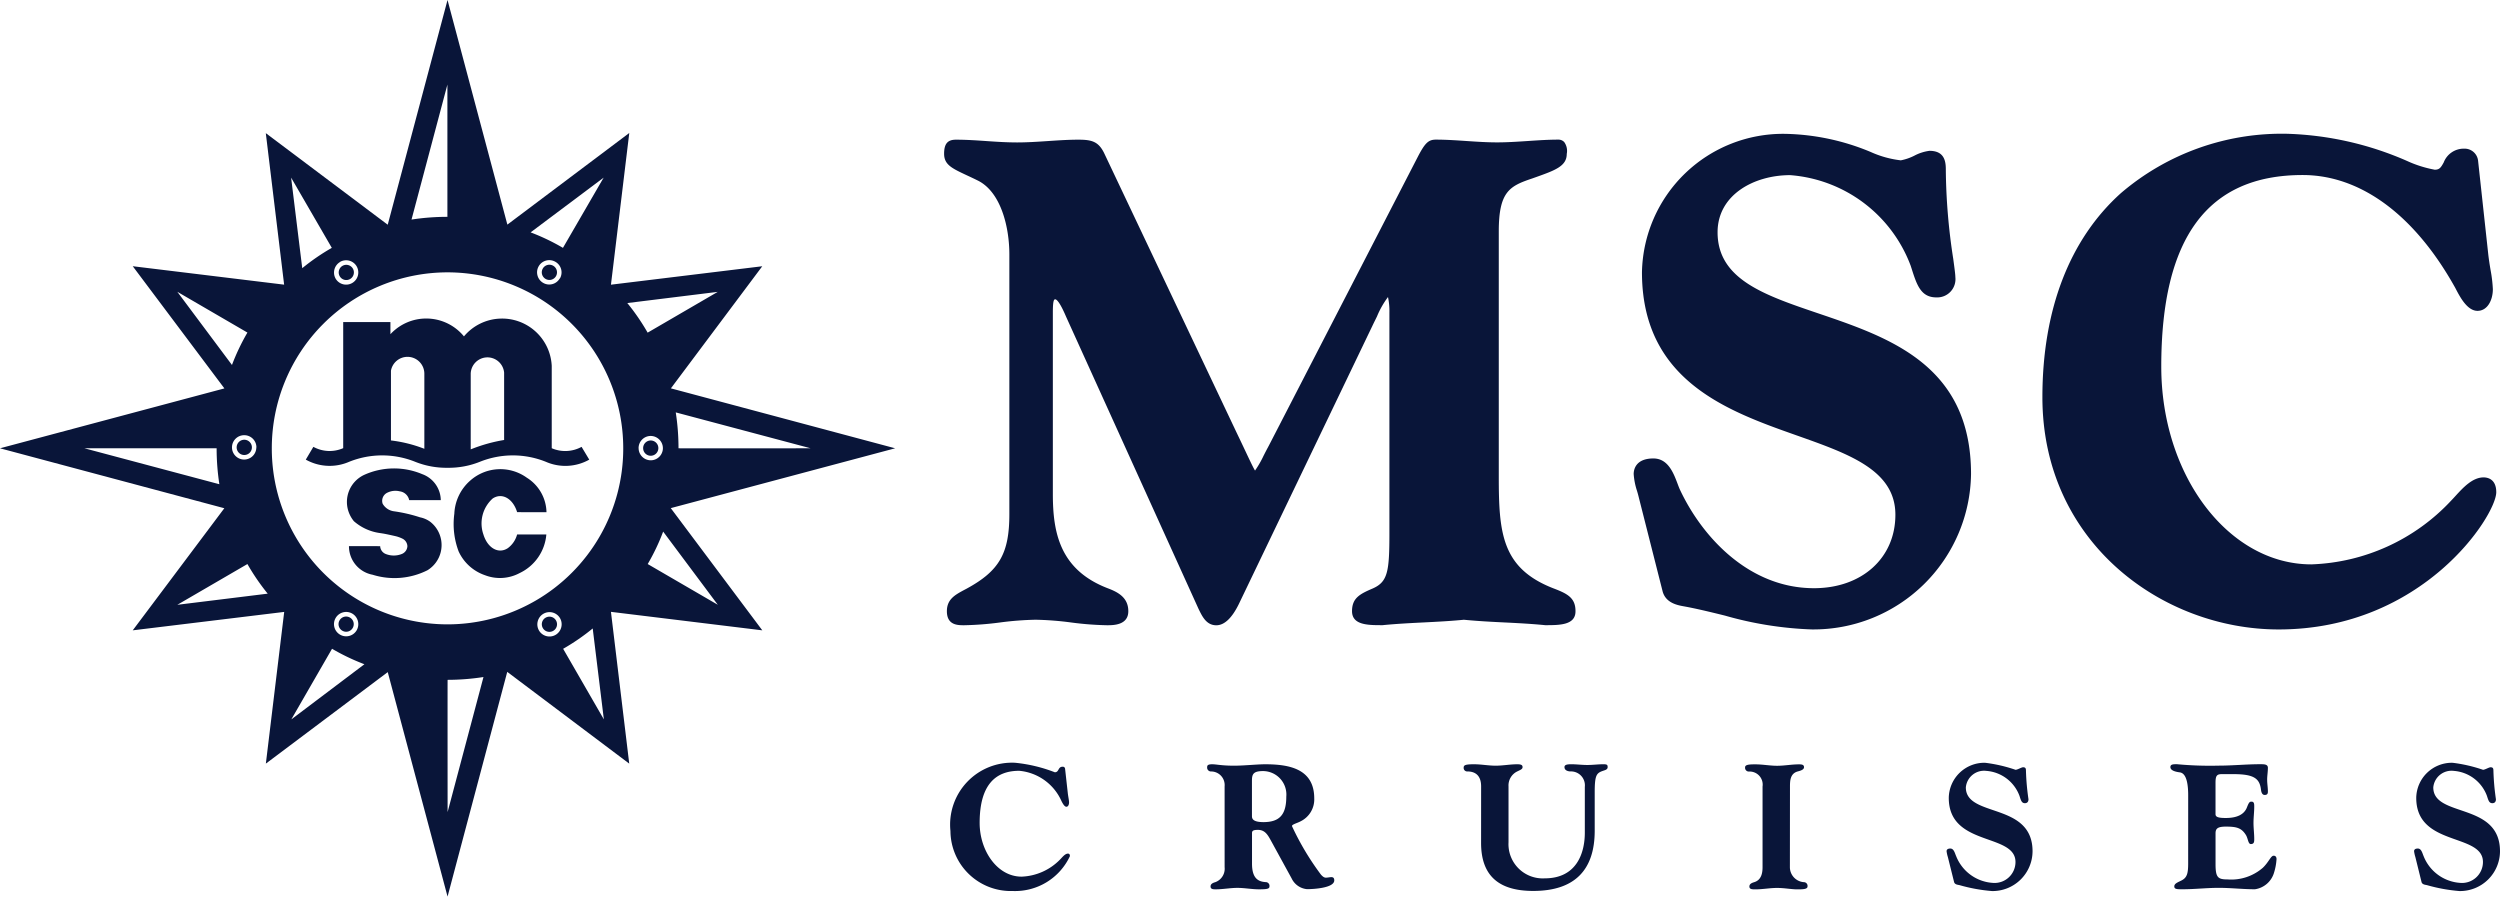
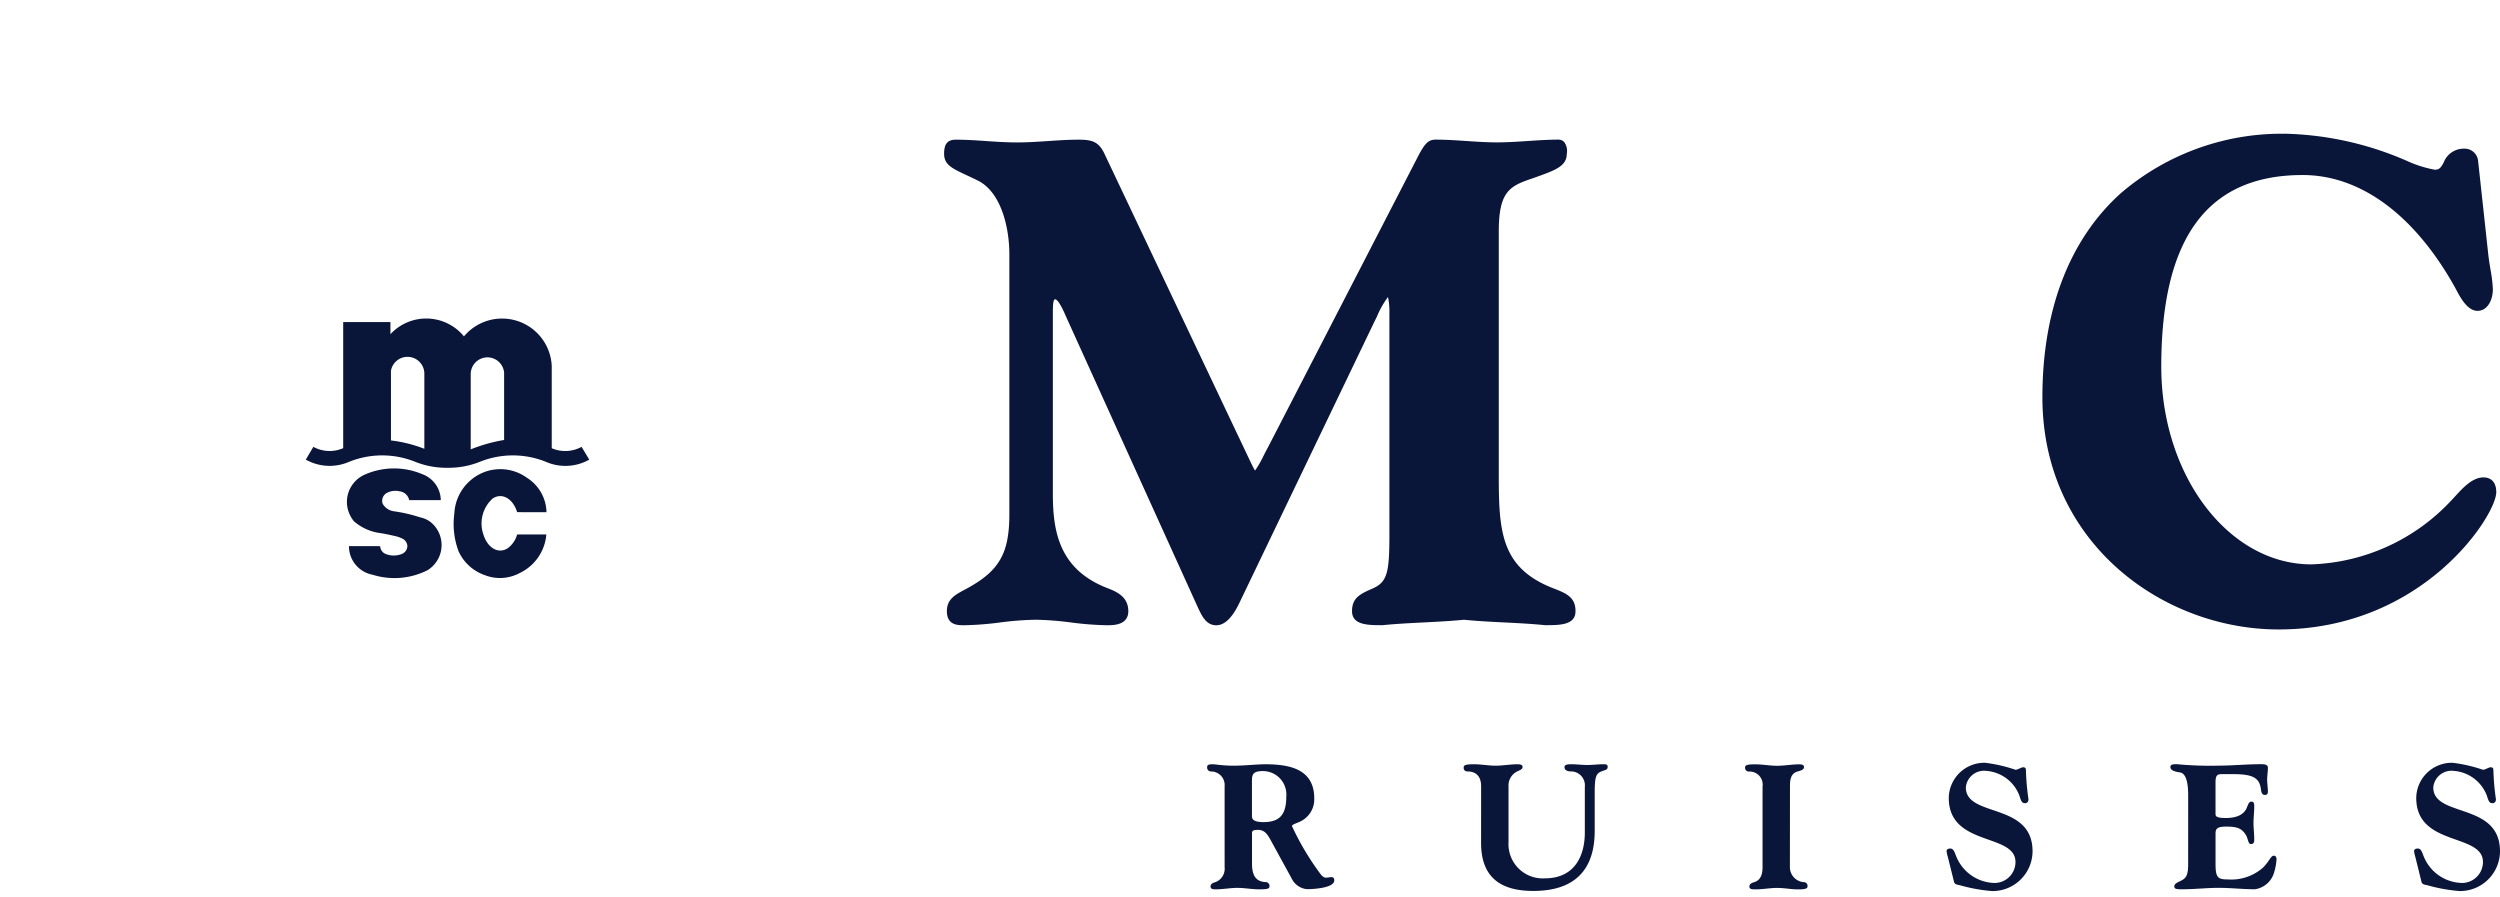
<svg xmlns="http://www.w3.org/2000/svg" width="142.401" height="51.07" viewBox="0 0 142.401 51.07">
  <g id="loho-home-msccruceros-hover" transform="translate(10782 -8840.363)">
    <g id="Grupo_1388" data-name="Grupo 1388" transform="translate(-10782 8840.363)">
      <path id="Trazado_8966" data-name="Trazado 8966" d="M230.5-129.668h-.009l-.008,0c-.773-.077-1.558-.118-2.319-.155s-1.537-.078-2.31-.154c-.772.077-1.555.116-2.31.154s-1.548.078-2.32.155h-.1c-.795,0-1.641-.029-1.641-.8,0-.749.452-.98,1.188-1.294.85-.38.941-.97.941-3.139v-12.558a3.922,3.922,0,0,0-.08-.9,5.02,5.02,0,0,0-.628,1.108l-.168.34-7.705,16.049c-.391.793-.821,1.2-1.278,1.2-.554,0-.792-.486-.984-.875l-.022-.044L203.2-147.228c-.383-.9-.561-1-.619-1s-.139,0-.139.732v10.359c0,2.168.38,4.319,3.143,5.373.6.226,1.155.542,1.155,1.3,0,.8-.853.8-1.217.8a18.027,18.027,0,0,1-2.052-.159,17.685,17.685,0,0,0-2.014-.155,18,18,0,0,0-2.014.155,18.027,18.027,0,0,1-2.053.159c-.368,0-.984,0-.984-.8,0-.682.465-.931,1-1.218l.131-.069c1.861-1.015,2.427-2.008,2.427-4.245v-14.8c0-1.528-.471-3.546-1.8-4.2-.225-.112-.429-.207-.61-.291-.869-.407-1.306-.61-1.306-1.235,0-.567.2-.8.674-.8.587,0,1.18.04,1.754.08s1.156.077,1.731.077,1.163-.039,1.731-.077,1.167-.08,1.753-.08c.773,0,1.147.106,1.471.762l7.552,15.935c.211.437.385.808.529,1.112.24.508.422.894.515,1.039a5.783,5.783,0,0,0,.494-.86c.089-.176.187-.363.289-.553l8.478-16.438c.418-.809.613-1,1.044-1,.586,0,1.179.041,1.754.08s1.155.077,1.729.077,1.163-.039,1.732-.077,1.168-.08,1.755-.08a.443.443,0,0,1,.337.14.857.857,0,0,1,.144.673c0,.7-.665.935-1.766,1.328l-.206.073c-1.284.433-1.9.742-1.9,3.018v13.929c0,3.215.149,5.242,3.1,6.394.787.3,1.27.531,1.27,1.3C232.222-129.668,231.306-129.668,230.5-129.668Z" transform="translate(-142.471 165.278)" fill="#091539" />
-       <path id="Trazado_8967" data-name="Trazado 8967" d="M349.737-130.31a20.5,20.5,0,0,1-4.959-.789c-.7-.172-1.417-.35-2.142-.491-.046-.009-.095-.017-.144-.027-.4-.069-1.068-.187-1.257-.846l-1.366-5.388c-.026-.111-.06-.233-.1-.363a3.921,3.921,0,0,1-.186-.95c0-.208.081-.885,1.122-.885.83,0,1.142.82,1.37,1.419.052.138.1.269.154.382,1.273,2.7,3.944,5.589,7.624,5.589,2.729,0,4.637-1.719,4.637-4.183,0-2.532-2.611-3.455-5.635-4.524-3.922-1.387-8.8-3.114-8.8-9.286a8.04,8.04,0,0,1,8.166-7.887,13.245,13.245,0,0,1,4.859,1.031,5.743,5.743,0,0,0,1.719.478,2.956,2.956,0,0,0,.77-.265,2.528,2.528,0,0,1,.863-.277c.822,0,.93.557.93,1.041a34.633,34.633,0,0,0,.424,5.115c.081.6.12.9.12,1.037a1.04,1.04,0,0,1-1.084,1.156c-.884,0-1.115-.722-1.406-1.634l-.053-.164a7.974,7.974,0,0,0-6.869-5.166c-2.052,0-4.132,1.118-4.132,3.254,0,2.674,2.646,3.572,5.712,4.612,4.09,1.388,8.725,2.959,8.725,9.162A8.976,8.976,0,0,1,349.737-130.31Z" transform="translate(-246.528 166.163)" fill="#091539" />
      <path id="Trazado_8968" data-name="Trazado 8968" d="M437.985-130.327c-6.614,0-13.455-4.947-13.455-13.228,0-4.982,1.547-9,4.472-11.625a14.086,14.086,0,0,1,9.477-3.381,18.36,18.36,0,0,1,6.82,1.547,6.651,6.651,0,0,0,1.579.5c.27,0,.349-.12.512-.416a1.218,1.218,0,0,1,1.162-.783.771.771,0,0,1,.793.674l.575,5.285c.033.31.084.634.136.945a7.819,7.819,0,0,1,.132,1.1c0,.613-.3,1.234-.875,1.234s-.983-.767-1.223-1.225c-.027-.051-.05-.1-.069-.129-2.3-4.116-5.373-6.382-8.665-6.382-5.42,0-8.055,3.57-8.055,10.914,0,6.21,3.835,11.263,8.55,11.263a11.413,11.413,0,0,0,7.954-3.624c.081-.082.165-.175.253-.271.431-.471.968-1.059,1.6-1.059.219,0,.724.082.724.847C450.376-136.82,446.215-130.327,437.985-130.327Z" transform="translate(-308.194 166.181)" fill="#091539" />
-       <path id="Trazado_8969" data-name="Trazado 8969" d="M31.51-171.226a.431.431,0,0,0-.591.157.433.433,0,0,0,.159.593.432.432,0,0,0,.592-.159A.434.434,0,0,0,31.51-171.226ZM37.5-160.839a.435.435,0,0,0-.435-.435.432.432,0,0,0-.431.435.432.432,0,0,0,.431.435A.435.435,0,0,0,37.5-160.839Zm-6.42,9.658a.433.433,0,0,0-.16.591.432.432,0,0,0,.592.159.432.432,0,0,0,.158-.592A.431.431,0,0,0,31.082-151.181Zm-17.6-9.7a.434.434,0,0,0,.434.434.433.433,0,0,0,.434-.434.435.435,0,0,0-.434-.435A.434.434,0,0,0,13.48-160.881Zm6.461-9.589a.435.435,0,0,0,.16-.592.433.433,0,0,0-.591-.16.436.436,0,0,0-.159.593A.431.431,0,0,0,19.941-170.471Zm17.833,14.386,3.113,4.169-3.993-2.321A12.022,12.022,0,0,0,37.774-156.085Zm-1.4-4.755a.692.692,0,0,1,.691-.693.7.7,0,0,1,.694.693.694.694,0,0,1-.694.694A.694.694,0,0,1,36.376-160.839Zm4.508-8.9-3.992,2.323a12.47,12.47,0,0,0-1.158-1.686ZM25.492-150.8a10.016,10.016,0,0,1-10.01-10.026,10.018,10.018,0,0,1,10.01-10.025A10.018,10.018,0,0,1,35.5-160.829,10.016,10.016,0,0,1,25.492-150.8Zm6.585,1.392a12.16,12.16,0,0,0,1.684-1.159l.635,5.18Zm-.432-.793a.694.694,0,0,1-.946-.253.7.7,0,0,1,.255-.95.693.693,0,0,1,.947.254A.7.7,0,0,1,31.644-150.2Zm-6.149,10.093s-.005-7.532,0-7.532a13.469,13.469,0,0,0,2.043-.16ZM19.117-151.16a.692.692,0,0,1,.947-.254.7.7,0,0,1,.254.948.691.691,0,0,1-.945.254A.693.693,0,0,1,19.117-151.16Zm-2.523,5.773,2.319-4.023a12.185,12.185,0,0,0,1.844.881ZM10.1-151.914l3.993-2.322a12.39,12.39,0,0,0,1.156,1.687Zm0-17.83,3.993,2.323a12.264,12.264,0,0,0-.88,1.846Zm4.5,8.863a.693.693,0,0,1-.693.693.693.693,0,0,1-.693-.693.693.693,0,0,1,.693-.694A.693.693,0,0,1,14.606-160.881Zm4.3-11.365a12.309,12.309,0,0,0-1.684,1.158l-.634-5.158Zm.469.8a.693.693,0,0,1,.947.254.694.694,0,0,1-.254.948.692.692,0,0,1-.947-.253A.7.7,0,0,1,19.379-171.446Zm6.115-10.1v7.533a13.352,13.352,0,0,0-2.044.156Zm6.4,11.041a.69.69,0,0,1-.945.254.694.694,0,0,1-.254-.948.693.693,0,0,1,.947-.254A.692.692,0,0,1,31.892-170.5Zm2.5-5.741-2.318,4a12.2,12.2,0,0,0-1.842-.882ZM4.811-160.829s7.528,0,7.528,0a13.548,13.548,0,0,0,.156,2.047Zm41.367,0s-7.53.005-7.53,0a13.321,13.321,0,0,0-.157-2.045Zm-7.971,3.408,12.781-3.408-12.774-3.414,5.205-6.955L34.8-170.148l1.044-8.641L28.9-173.57l-3.409-12.794-3.406,12.8-6.945-5.216,1.044,8.63L7.561-171.2l5.22,6.96L0-160.829l12.778,3.414L7.561-150.46l8.627-1.049-1.045,8.641,6.943-5.212,3.407,12.786,3.4-12.8,6.949,5.227L34.8-151.513l8.621,1.053ZM19.5-150.438a.43.43,0,0,0,.591-.158.431.431,0,0,0-.159-.591.43.43,0,0,0-.591.16A.432.432,0,0,0,19.5-150.438Z" transform="translate(0 186.364)" fill="#091539" />
      <path id="Trazado_8970" data-name="Trazado 8970" d="M79.709-112.121a2.767,2.767,0,0,1-2.462.127A5.033,5.033,0,0,0,73.483-112a4.767,4.767,0,0,1-1.846.343A4.775,4.775,0,0,1,69.789-112a5.039,5.039,0,0,0-3.764.005,2.772,2.772,0,0,1-2.462-.127l.431-.728a1.927,1.927,0,0,0,1.7.075v-7.181h2.69v.69a2.694,2.694,0,0,1,.279-.263,2.775,2.775,0,0,1,3.909.388,2.823,2.823,0,0,1,2.033-1.012,2.831,2.831,0,0,1,2.967,2.691v4.691a1.937,1.937,0,0,0,1.7-.078Zm-9.393-.617v-4.294a.96.96,0,0,0-.976-.944.958.958,0,0,0-.926.79v3.972A7.7,7.7,0,0,1,70.316-112.738Zm4.544-.5v-3.841a.956.956,0,0,0-1.04-.863.957.957,0,0,0-.863.913v4.324A9.034,9.034,0,0,1,74.86-113.24Zm2.413,4.11a2.373,2.373,0,0,0-1.122-1.965,2.582,2.582,0,0,0-3.227.171,2.654,2.654,0,0,0-.9,1.881,4.409,4.409,0,0,0,.245,2.148,2.564,2.564,0,0,0,1.5,1.355,2.37,2.37,0,0,0,1.973-.121,2.677,2.677,0,0,0,1.523-2.2H75.6a1.42,1.42,0,0,1-.528.779c-.53.353-1.154,0-1.392-.779a1.908,1.908,0,0,1,.529-2.049c.532-.35,1.154,0,1.392.779ZM67.8-107.192a.5.5,0,0,0,.306.441,1.236,1.236,0,0,0,.936,0,.5.5,0,0,0,.308-.441.5.5,0,0,0-.279-.427,1.894,1.894,0,0,0-.418-.148c-.187-.042-.376-.084-.564-.122-.1-.019-.2-.035-.295-.049a2.834,2.834,0,0,1-1.492-.677,1.763,1.763,0,0,1-.247-.4,1.7,1.7,0,0,1,.856-2.248,4.125,4.125,0,0,1,3.277-.034,1.6,1.6,0,0,1,1.064,1.482h-1.8a.631.631,0,0,0-.535-.5,1.034,1.034,0,0,0-.693.069.513.513,0,0,0-.282.638.872.872,0,0,0,.634.428,8.614,8.614,0,0,1,1.494.345,1.486,1.486,0,0,1,.575.249,1.66,1.66,0,0,1,.409.458,1.681,1.681,0,0,1-.564,2.309,4.175,4.175,0,0,1-3.122.254,1.649,1.649,0,0,1-1.346-1.628Z" transform="translate(-46.145 138.302)" fill="#091539" />
-       <path id="Trazado_8971" data-name="Trazado 8971" d="M204.25-26.1c.021.194.072.41.072.533s-.051.246-.153.246c-.123,0-.236-.246-.276-.317a2.92,2.92,0,0,0-2.409-1.731c-1.3,0-2.255.736-2.255,2.969,0,1.577,1,3.06,2.388,3.06a3.222,3.222,0,0,0,2.2-.983c.123-.123.276-.329.441-.329.082,0,.113.051.113.145a3.446,3.446,0,0,1-3.259,1.985,3.44,3.44,0,0,1-3.546-3.417,3.526,3.526,0,0,1,3.68-3.888,8.532,8.532,0,0,1,2.265.542c.256,0,.163-.317.451-.317a.126.126,0,0,1,.133.112Z" transform="translate(-143.428 71.274)" fill="#091539" />
      <path id="Trazado_8972" data-name="Trazado 8972" d="M253.469-24.568c0,.123,0,.357.656.357.922,0,1.3-.429,1.3-1.453a1.337,1.337,0,0,0-1.321-1.454c-.543,0-.635.164-.635.533C253.468-26.586,253.468-24.568,253.469-24.568Zm-1.558-1.678a.774.774,0,0,0-.779-.85.219.219,0,0,1-.215-.246c0-.1.041-.164.287-.164s.523.081,1.251.081c.554,0,1.312-.081,1.762-.081,1.374,0,2.8.257,2.8,1.945a1.387,1.387,0,0,1-.769,1.3c-.206.113-.5.175-.5.277a15.43,15.43,0,0,0,1.65,2.763c.1.112.185.174.277.174.113,0,.227-.03.319-.03.123,0,.163.072.163.185,0,.44-1.209.5-1.548.5a1.079,1.079,0,0,1-.881-.614l-1.2-2.191c-.175-.317-.338-.572-.718-.572-.266,0-.338.051-.338.183v1.739c0,.839.348,1.025.779,1.054a.213.213,0,0,1,.215.246c0,.132-.123.164-.595.164-.41,0-.82-.082-1.23-.082s-.819.082-1.23.082c-.144,0-.3,0-.3-.164s.174-.215.278-.246a.817.817,0,0,0,.523-.85Z" transform="translate(-182.157 71.039)" fill="#091539" />
      <path id="Trazado_8973" data-name="Trazado 8973" d="M305.23-26.245c0-.635-.348-.85-.779-.85a.2.2,0,0,1-.215-.215c0-.145.093-.194.594-.194.41,0,.82.081,1.23.081s.82-.081,1.231-.081c.246,0,.3.061.3.163,0,.123-.144.164-.307.247a.885.885,0,0,0-.493.849v3.183a1.951,1.951,0,0,0,2.061,2.056c1.835,0,2.285-1.463,2.285-2.6v-2.61a.793.793,0,0,0-.83-.88c-.176-.009-.329-.081-.329-.246,0-.123.123-.163.38-.163.308,0,.614.042.922.042s.616-.042.922-.042c.206,0,.235.042.235.163,0,.164-.184.174-.358.246-.3.123-.379.308-.379,1.2v2.179c0,2.272-1.179,3.428-3.5,3.428-1.877,0-2.972-.788-2.972-2.733Z" transform="translate(-220.865 71.037)" fill="#091539" />
      <path id="Trazado_8974" data-name="Trazado 8974" d="M365.3-21.641a.856.856,0,0,0,.789.85.213.213,0,0,1,.215.247c0,.165-.3.163-.595.163-.317,0-.728-.081-1.137-.081s-.82.081-1.231.081c-.193,0-.348,0-.348-.163s.174-.215.278-.247c.4-.122.472-.512.472-.85v-4.6a.744.744,0,0,0-.779-.85.213.213,0,0,1-.215-.246c0-.164.3-.164.595-.164.41,0,.82.081,1.231.081s.82-.081,1.23-.081c.143,0,.3,0,.3.164s-.278.215-.38.246c-.4.123-.42.512-.42.85Z" transform="translate(-263.347 71.039)" fill="#091539" />
      <path id="Trazado_8975" data-name="Trazado 8975" d="M404.686-22.463a1.834,1.834,0,0,1-.072-.328c0-.073.042-.153.215-.153.206,0,.257.276.329.431a2.411,2.411,0,0,0,2.081,1.525,1.193,1.193,0,0,0,1.3-1.188c0-1.667-3.8-.859-3.8-3.653a2.03,2.03,0,0,1,2.07-2,8.451,8.451,0,0,1,1.732.4c.113,0,.338-.144.431-.144.133,0,.163.061.163.194a13.63,13.63,0,0,0,.144,1.627c0,.132-.061.225-.205.225-.185,0-.227-.164-.308-.419a2.185,2.185,0,0,0-1.886-1.421,1.043,1.043,0,0,0-1.169.941c0,1.74,3.8.818,3.8,3.643a2.278,2.278,0,0,1-2.306,2.261,9.388,9.388,0,0,1-1.856-.338c-.1-.021-.266-.031-.307-.174Z" transform="translate(-293.736 71.277)" fill="#091539" />
      <path id="Trazado_8976" data-name="Trazado 8976" d="M452.144-25.725c0-.5-.051-1.269-.482-1.32-.318-.042-.532-.132-.532-.3s.174-.164.378-.164a20.1,20.1,0,0,0,2.367.081c.79,0,1.578-.081,2.368-.081.236,0,.441,0,.441.206,0,.225-.042.451-.042.676s.042.449.042.675c0,.113-.03.194-.184.194s-.194-.185-.206-.276c-.073-.645-.37-.91-1.569-.91h-.665c-.287,0-.359.093-.359.491v1.792c0,.164.174.215.584.215.594,0,1.046-.174,1.209-.614.112-.287.154-.317.257-.317.155,0,.155.144.155.287,0,.306-.042.614-.042.921s.042.614.042.922c0,.143,0,.286-.194.286-.155,0-.155-.307-.278-.512-.257-.419-.554-.482-1.148-.482-.492,0-.584.132-.584.389v1.749c0,.757.133.87.677.87a2.741,2.741,0,0,0,2.019-.665c.349-.338.451-.685.614-.685.123,0,.164.092.164.193a3.258,3.258,0,0,1-.153.808,1.332,1.332,0,0,1-1.077.91c-.686,0-1.373-.081-2.061-.081s-1.374.081-2.061.081c-.317,0-.471,0-.471-.164s.206-.234.39-.327c.34-.164.4-.41.4-.993Z" transform="translate(-327.504 71.039)" fill="#091539" />
      <path id="Trazado_8977" data-name="Trazado 8977" d="M501.858-22.463a1.855,1.855,0,0,1-.072-.328c0-.073.042-.153.215-.153.206,0,.257.276.327.431a2.411,2.411,0,0,0,2.081,1.525,1.194,1.194,0,0,0,1.3-1.188c0-1.667-3.8-.859-3.8-3.653a2.03,2.03,0,0,1,2.07-2,8.46,8.46,0,0,1,1.733.4c.113,0,.338-.144.43-.144.133,0,.163.061.163.194a13.717,13.717,0,0,0,.143,1.627c0,.132-.06.225-.205.225-.185,0-.225-.164-.308-.419a2.185,2.185,0,0,0-1.886-1.421,1.043,1.043,0,0,0-1.169.941c0,1.74,3.8.818,3.8,3.643a2.278,2.278,0,0,1-2.306,2.261,9.384,9.384,0,0,1-1.856-.338c-.1-.021-.266-.031-.307-.174Z" transform="translate(-364.279 71.277)" fill="#091539" />
    </g>
  </g>
</svg>